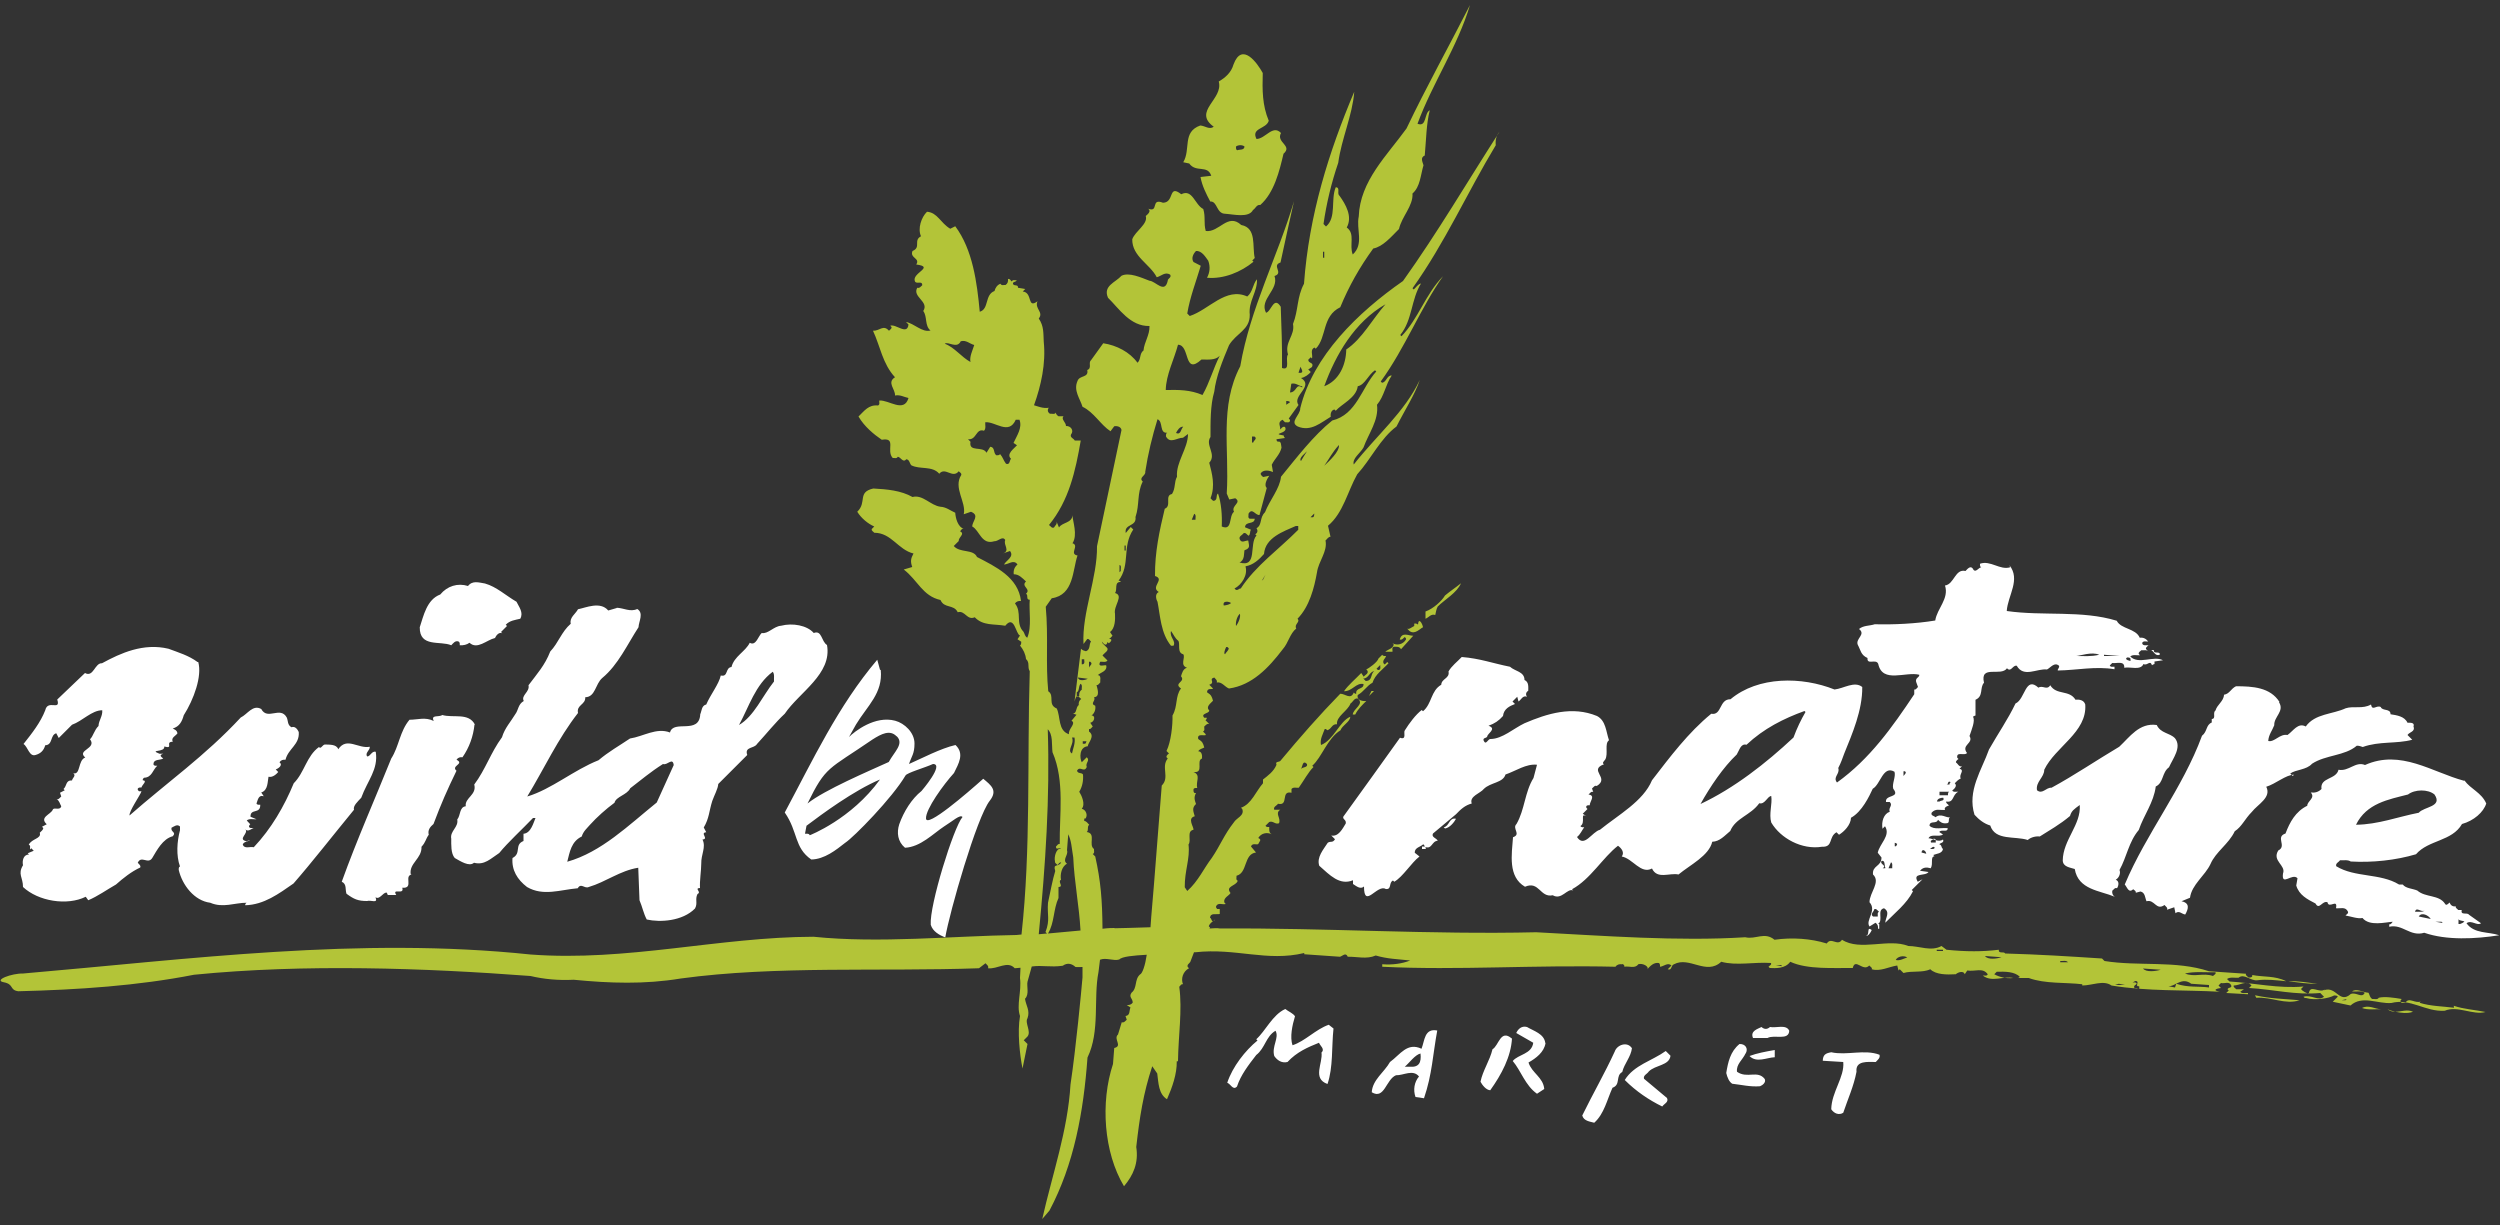
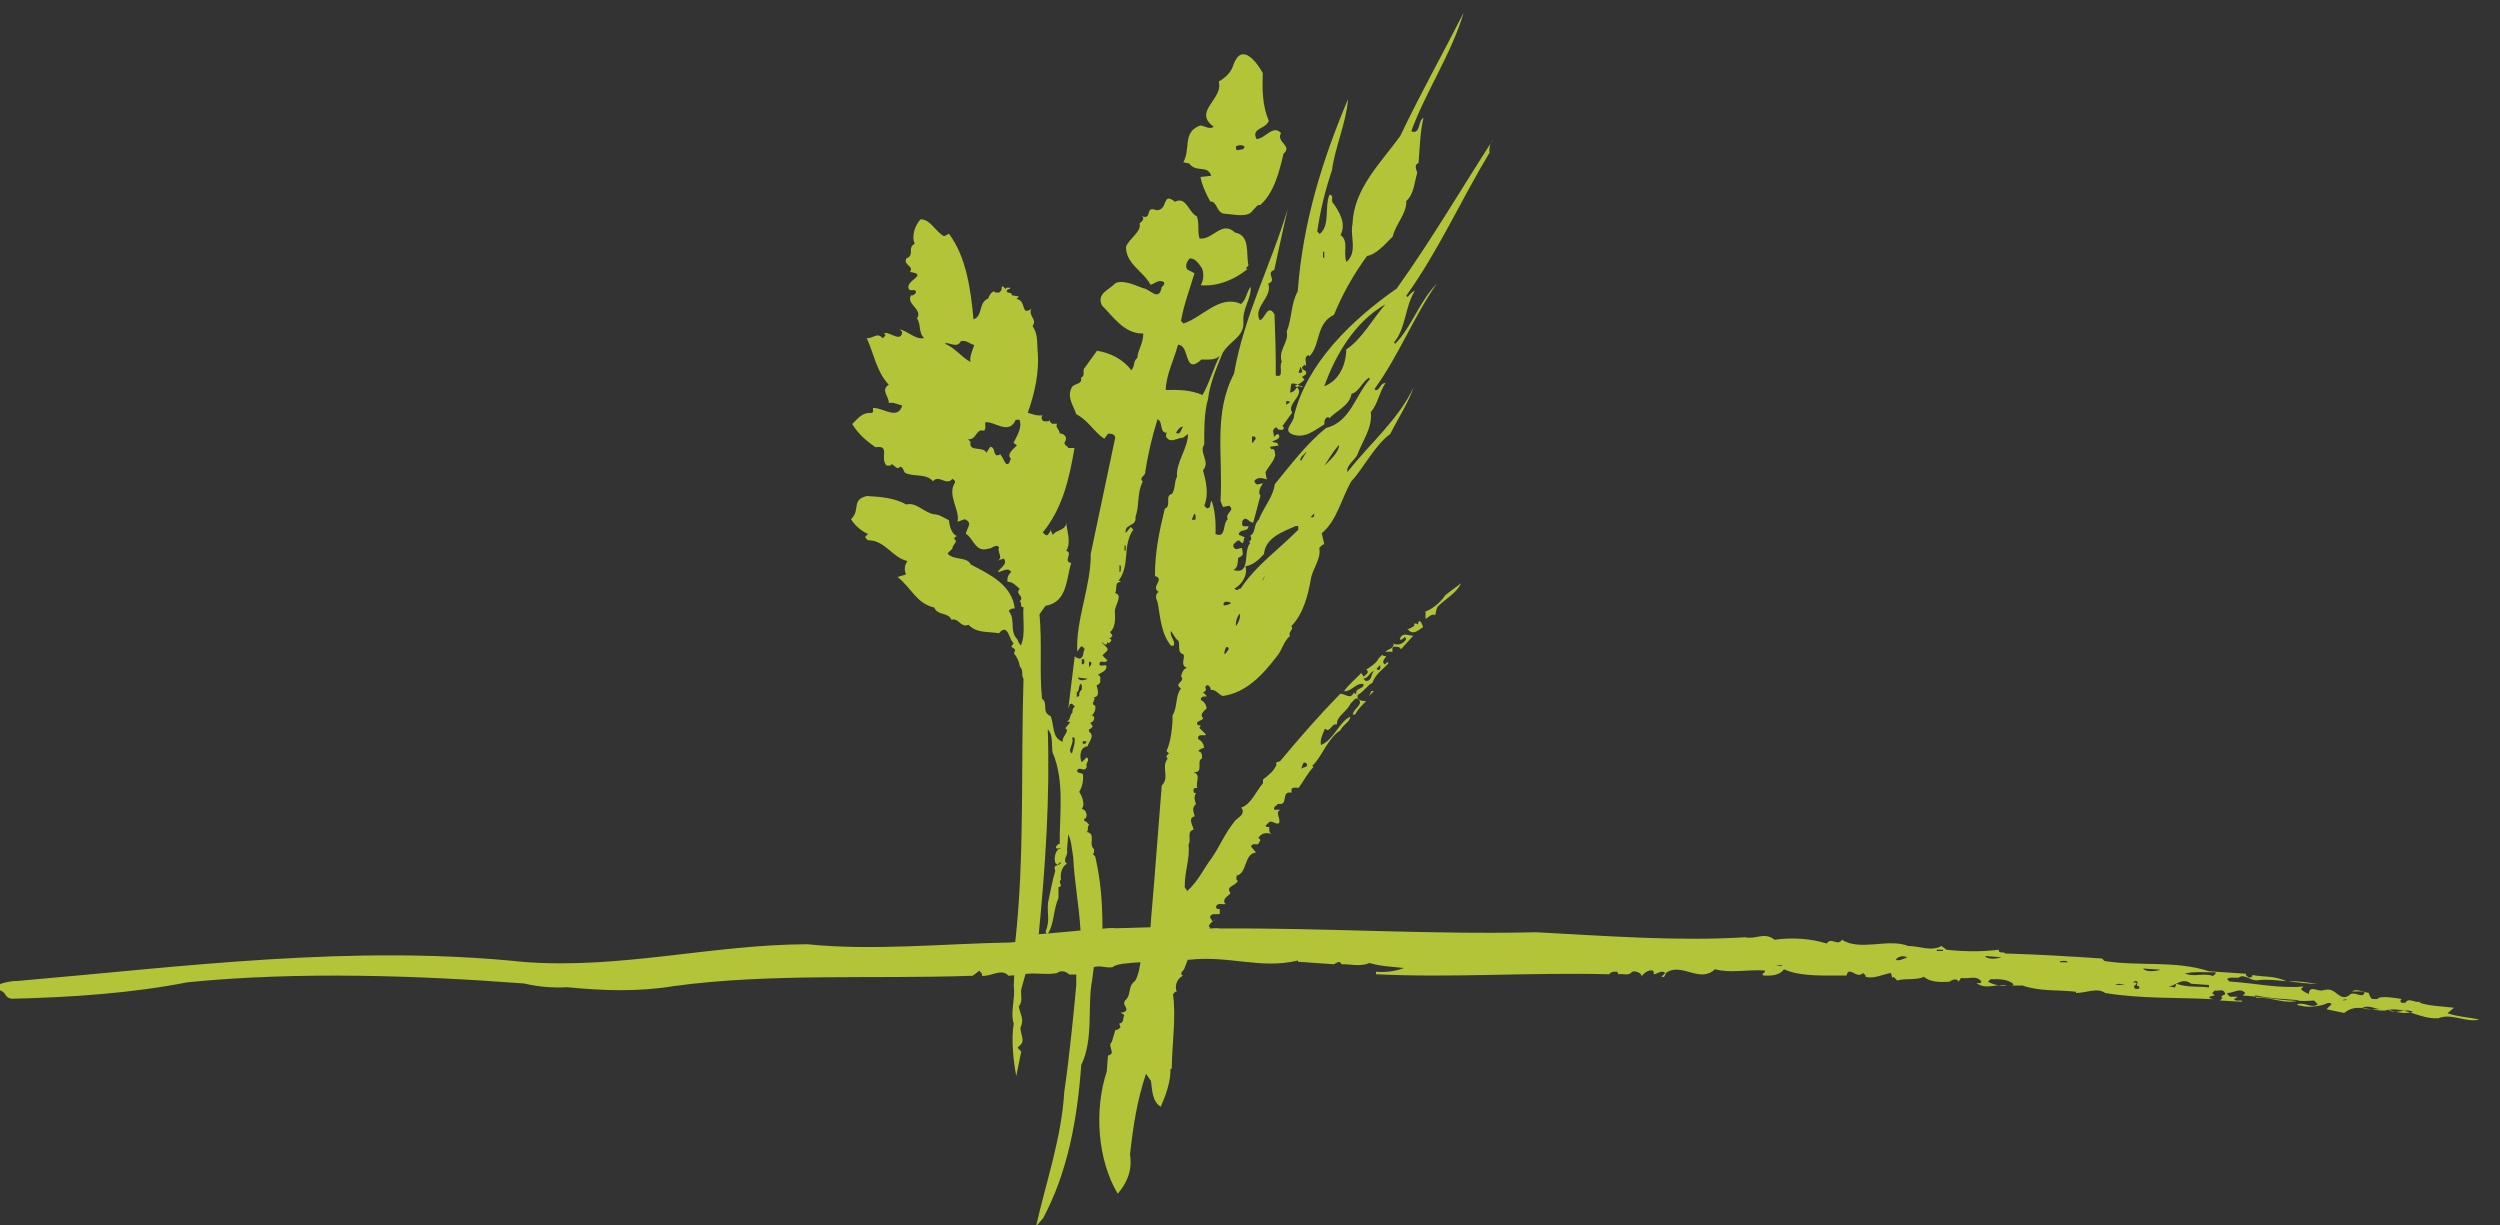
<svg xmlns="http://www.w3.org/2000/svg" id="Layer_1" viewBox="0 0 100 49">
  <rect x="0" y="0" width="100" height="49" fill="#333333" stroke="none" />
  <defs>
    <style>.cls-1{fill:#b3c438;}.cls-2{fill:#fff;fill-rule:evenodd;}</style>
  </defs>
-   <path class="cls-2" d="m81.53,27.51c.18-.12.34.12.48-.1.25.41.76.17,1.01.58.17-.02.34.02.39.19.08,1.11-1.2,1.69-1.64,2.61,0,.31-.35.48-.29.82.22.18.36-.12.58-.1.92-.5,1.8-1.1,2.71-1.64.42-.39.8-.97,1.5-.87.16.34.52.31.73.53.28.36-.08.8-.24,1.16-.29.21-.21.62-.53.77-.08.64-.48,1.15-.68,1.74-.4.47-.48,1.08-.77,1.6.05.11,0,.3-.15.39.16.06.11.25.05.34-.08-.04-.13.05-.19.1-.01.1.01.18.1.24-.6-.25-1.46-.28-1.6-1.11-.18-.06-.47-.08-.48-.34.01-.83.74-1.43.68-2.22-.23.17-.33.23-.39.44-.39.33-.83.58-1.21.82-.13-.02-.35.02-.48.14-.51-.17-1.3.04-1.5-.58-.24-.07-.45-.23-.63-.43-.3-.96.29-1.79.58-2.61.35-.62.76-1.21,1.06-1.84.39-.17.39-1.12.92-.63m9.62.58c.23.36-.21.58-.19.92-.08.21-.23.39-.24.63.25.06.46-.3.77-.24.23-.16.42-.51.73-.34.37-.52,1.06-.48,1.6-.73.31-.1.68.04,1.01-.15.05.28.22.01.39.1.06.17.4.05.39.29.25.04.56.08.68.34.1,0,.3-.02.24.15.08.21-.17.22-.24.34l.19.19c-.63.17-1.32.05-1.98.29-.07-.02-.15-.06-.24-.05-.48.41-1.24.36-1.79.72-.22.25-.65.23-.87.39l.1.1.05-.05c-.31-.01-.74.37-1.11.48.22.43-.34.7-.58,1.01-.28.28-.39.58-.68.77-.24.51-.76.82-.97,1.31-.22.47-.75.82-.82,1.35l-.34.14c.34.07.28.3.15.53-.13-.01-.25-.18-.39-.05l-.05-.24-.29.1c.04-.08-.05-.13-.1-.19-.34.24-.39-.24-.72-.15-.06-.13-.05-.35-.24-.39l-.19.05c.02-.07-.06-.1-.1-.14-.19.17-.24-.08-.34-.19.86-2.05,2.32-3.85,3.09-5.95.22-.17.15-.43.39-.53v-.14c.19-.01.02-.25.15-.34.06-.23.33-.37.34-.63.23-.04.27-.24.48-.34.66,0,1.37.04,1.74.63m-5.03-2.08c-.01.17.18.05.24.14v.05c-.17.07-.23-.12-.34-.19h.1Zm-2.18.19c-.33.08-.62.05-.92.05.16-.01.62-.18.92-.05m.19.05v-.05l.63.05h-.63Zm1.06.1v.1s-.27-.05-.14-.14c.05,0,.12-.01.14.05m-13,2.13c-.17.29-.35.66-.48,1.02-1.1,1.03-2.38,2.03-3.72,2.66.39-.7.91-1.47,1.45-1.98.11-.18.16-.45.39-.39.69-.65,1.49-1.05,2.32-1.35l.05.05Zm6.24,1.79h.19-.19Zm-2.27.58c.1.05-.01.13-.05.19v-.19h.05Zm1.84.43s-.06.05-.05.1h-.15c.13.04.05-.17.19-.1m-.05.39c-.06.02-.05.1-.05.14h-.34v-.14h.39Zm-.24.24c.06.13-.08.1-.15.15h-.1c.01-.12.15-.15.24-.15m-.53,1.26h.24-.24Zm.24.43v.1h-.19c-.04-.12.06-.06.1-.15.05-.01.07.02.1.05m-1.55.15s-.02.07-.05.1h-.05v-.14s.07.02.1.05m1.5.15c-.04.08-.13.04-.19.05.06-.04.14-.14.19-.05m-.34.24l-.19-.05c.02-.18.18-.07.19.05m-1.64.53v.05h-.1c.18-.12-.13-.15-.05-.29.14-.05.12.16.14.24m.29.05h-.15l.1-.24c.08.05.04.16.05.24m-.53,1.74c-.08.04-.04.13-.05.19h-.19c-.13-.1.04-.19.05-.29.08-.04.13.05.19.1m-.29.73c-.04.1-.14.25-.24.24.19-.04.01-.41.24-.24m-17.84-3.29v.05h-.15v-.1s.12-.01.15.05m1.21-1.16c-.06.12-.24.36-.44.39l-.05-.05c.23-.04.21-.4.48-.34m22.14-10.15c.47.58-.06,1.22-.1,1.84,1.44.21,3-.04,4.4.39.17.34.76.3.92.68.15-.02.25.04.34.15-.08.01-.19-.04-.24.05-.01.08.07.11.15.1h.15c-.07-.02-.1.06-.15.1-.02.07.06.1.1.15-.07-.08-.19-.04-.29-.05-.04.05-.12.07-.1.15l.05.05c-.13.01-.29-.04-.39.05.34.34.93-.05,1.31.15l-.34.05v.1s-.07.02-.1.05c-.08-.23-.19.04-.34-.05-.12.27-.52.1-.77.15.02-.3-.31-.16-.48-.19l-.1.1c.04.08.13.04.19.05v.1c-.76-.13-1.51.04-2.27.05-.01-.07.08-.11.05-.19-.18-.16-.33.07-.48.15-.4-.05-.93.34-1.21-.15-.16-.04-.23.28-.39.1-.24.35-1.09-.16-.92.58-.18.19-.01.54-.34.68v.63s-.07.02-.1.05c.1.16-.06.53-.14.77.18.3-.35.35-.1.68-.1.13-.43-.08-.39.19l.05.05s-.12.07-.1.14c.08.05.12.19.24.15l-.1.1c.23.06-.04.23.05.39-.1.04-.17.12-.24.19.11.1-.01.22-.1.29.05.08.16.04.24.05-.25.12-.16.45-.48.39-.02.07.06.1.1.15.07.01-.22.04-.15.19-.23.01-.36-.07-.53.1-.06.13.1.13.15.19.22-.18.43.04.58,0-.1.06.02.24-.14.24-.15.02-.25-.04-.34-.14-.06.19-.33.01-.34.24.18.18.54.06.73.1-.01.19-.25.02-.34.15l.15.1c-.17.12-.48-.05-.58.15.19.01.39.18.58.05.06.13-.1.13-.15.19.12.04.06.12.15.19-.04.19-.25.18-.39.24l.05.05c-.18.02-.04.29-.15.48-.18-.05-.31-.04-.43.1l.34.05c-.12.18-.66.01-.43.39l.19-.1-.43.43.05.05c-.25.5-.73.87-1.11,1.26.01-.21.21-.42-.05-.58-.3.07-.01.48-.24.63h.05v.19h-.05c.01-.1-.01-.18-.1-.24l-.24.15c-.18-.25.31-.63,0-.97,0-.39.46-.81.14-1.11-.04-.37.34-.31.34-.68l-.15-.19c.07-.36.53-.69.29-1.06l-.1.1c-.05-.29.05-.6.29-.68-.07-.16.14-.25,0-.39h-.15c-.05-.31.59-.15.29-.53-.06-.19.11-.48.05-.68-.46-.27-.56.51-.87.68-.14.3-.43.92-.87,1.16-.01.29-.28.56-.48.68l-.1-.1c-.33.19-.12.6-.58.58-.81.13-1.66-.34-2.03-.97-.1-.34.05-.75,0-1.06-.16.01-.25.35-.48.29-.34.48-.95.59-1.16,1.11-.23.19-.42.42-.72.43-.13.56-.88.92-1.35,1.31-.35-.08-.85.21-1.06-.24-.45.24-.77-.4-1.21-.48.12-.16-.01-.33-.15-.43-.6.46-1.1,1.34-1.84,1.74l.05.05c-.24-.11-.46.4-.82.19-.51.11-.54-.59-1.11-.34-.69-.4-.53-1.29-.48-1.98.34-.12-.05-.35.14-.53.33-.57.33-1.28.68-1.84l.14-.53c-.43-.05-.85.25-1.26.39-.1.34-.6.31-.87.58-.13.17-.59.29-.48.58-.27.07-.45.24-.63.43-.3.25-.64.54-.92.77-.08.15.14.18.19.29-.25.01-.22.37-.53.24.01-.05-.02-.07-.05-.1-.11.11-.35.13-.34.34l.19.15c-.33.25-.66.81-1.01,1.01l-.05-.05c-.18.08-.04.37-.29.34-.34-.21-.87.82-.87-.1-.15.13-.31-.02-.44-.1v-.15c-.54.22-.93-.21-1.35-.58-.11-.34.16-.64.34-.92.12-.08.19.02.29-.14l-.15-.15c.29.06.45-.27.58-.48.04-.18-.21-.17-.05-.34.74-1.03,1.51-2.09,2.22-3.09.28.1.13-.22.19-.29.18-.29.44-.64.68-.82l.05.05c.36-.3.31-.82.73-1.06.01-.25.35-.25.29-.53.12-.22.35-.39.53-.58.74.06,1.23.25,1.93.39.19.18.58.19.58.53.18.08.15.28.15.43-.1.06-.11.16-.05.24-.17-.07-.23.12-.34.19l-.05-.19-.19.19.1.1c-.21.08-.45.19-.48.48-.17.19-.33.3-.58.39.35.12-.05.31-.05.43-.04.08-.17.04-.15.15.1.24.17-.07.29-.05.47-.01.91-.42,1.35-.63.91-.39,1.91-.7,2.9-.29.36.19.36.63.48.97-.19.13-.02.54-.15.77-.04.06-.15.14-.05.19-.64.24.25.54-.29.87-.08-.04-.13.05-.19.1l.05.14c-.08-.04-.13.05-.19.1.3.04.04.29.05.43-.05,0-.12-.01-.14.05-.01.05.02.07.05.1l-.19.19.15.1c-.28-.16-.02.25-.24.39.02.06.1.05.15.05-.1.13-.15.28-.29.39.29.45.6-.21.92-.29.74-.6,1.73-1.14,2.08-1.98.71-.92,1.45-1.91,2.37-2.66.43.08.31-.59.77-.58,1.11-.93,2.86-.91,4.16-.39.37-.04.8-.35,1.11-.1.01.93-.4,1.87-.72,2.66-.07.19-.13.37-.24.58.08.24-.23.36-.05.58,1.31-.94,2.21-2.21,3.09-3.53v-.19c.07.02.1-.06.15-.1-.04-.15-.16-.27,0-.39.02-.02.06-.05.05-.1-.54-.14-1.47.36-1.64-.43-.08-.23-.46.06-.43-.24-.27-.12-.27-.31-.39-.53-.1-.25.34-.41.05-.63.18-.15.42-.12.63-.19.74.02,1.64-.02,2.42-.15.07-.48.56-.87.39-1.4.37-.05.4-.68.82-.58.07-.07.19-.23.29-.1.1.22.23-.04.34-.05-.06-.02-.05-.1-.05-.14.42-.15.8.27,1.21.14m16.97,9.09c.34.5-.42.48-.63.73-.83.16-1.62.47-2.51.48.42-.86,1.3-1.01,2.08-1.21.27-.21.8-.22,1.06,0m-.39,4.64c-.1.08-.25.04-.39.05.06-.22.23.04.39-.05m.24.34l-.48-.1c.11-.19.39-.05.48.1m1.35.1s-.13.12-.24.1v-.19c.06.08.17.04.24.1m-.87.05l-.29-.05h.24l.05.05Zm.87-5.7c.24.34.68.48.87.92-.11.35-.5.69-.97.82-.4.7-1.34.63-1.84,1.21-.81.24-1.74.34-2.61.29-.12-.08-.29-.04-.43-.05-.05.08-.19.12-.15.24.75.46,1.76.27,2.51.73h.15c.12.16.39.16.58.24.33.29.87.16,1.11.53.05.1.13-.01.19-.05.02.1.12.18.24.15-.02.07.06.1.1.15h.14c-.06.23.22.08.29.19l.48.34c-.15.12-.39-.15-.58,0,.31.43.87.33,1.31.48-.95.15-2.11.21-3-.1-.57.17-.86-.36-1.4-.24v-.1c.07.02.1-.06.14-.1-.31.02-.93.19-1.21-.15-.19.04-.45-.06-.68-.1.04-.05.12-.07.1-.15-.1-.22-.31-.12-.48-.14.08-.41-.29.04-.34-.24-.21-.08-.33.33-.48.05-.33-.17-.66-.34-.77-.72l.05-.29c-.21-.23-.65.35-.58-.19.13-.33-.45-.5-.19-.92.36-.18-.13-.54.29-.68.17-.45.4-.88.87-1.11,0-.19.34-.31.14-.53.17.02.31-.02.43-.14-.07-.47.59-.37.68-.77.41.08.68-.35,1.06-.19,1.43-.64,2.69.29,3.96.63m-79.58-2.25c-.05.48-.21.92-.48,1.31-.1-.01-.18.01-.24.1.34.17-.24.24,0,.44-.37.76-.62,1.33-.92,2.13-.13.11-.24.24-.19.43-.12.16-.12.3-.29.48.02.48-.51.66-.43,1.11h.1c-.44-.01.07.57-.44.53.1.31-.43-.01-.24.29h-.34s-.02-.07-.05-.1c-.16.01-.27.3-.44.19.11.27-.17.1-.34.15-.36,0-.52-.07-.82-.29-.06-.16.02-.39-.19-.48.6-1.67,1.32-3.29,1.98-4.93.31-.48.34-1.09.73-1.55.33,0,.63-.12.97.05-.13-.27.21-.14.34-.24.44.13,1.06-.11,1.31.39m-11.07-2.51c.16.57-.18,1.5-.58,2.13-.07.25-.17.45-.44.53.11.06.16.07.19.19-.07.11-.27.17-.19.34-.33,0,.06.3-.34.19.04.25-.64.11-.19.29h.15s-.07.02-.1.05c-.02.07.06.1.1.14-.13.08-.4.01-.39.24.02.06.1.05.15.05-.18.16-.21.47-.53.48-.02.02-.06.05-.05.1.21.02-.04.19-.05.29-.05,0-.12-.01-.15.05-.01.05.02.07.05.1h.1c-.05.16-.5.79-.48.97,1.51-1.33,3.02-2.38,4.45-3.92.27-.13.48-.53.82-.34.25.47.76-.13,1.02.34.06.13.02.3.19.39.15-.06.25.1.29.19.04.51-.42.66-.53,1.11-.1-.01-.18.01-.24.1.15.12-.05.25-.15.29l.1.1c-.07.08-.22.23-.39.19-.04.18-.01.54-.29.63l.1.15c-.22-.07-.24.17-.29.29.02.06.1.05.15.05.01.39-.4.13-.39.48l.24.1c-.13.01-.29-.04-.39.05l.14.15s-.06.05-.05.1c.04.08.13.04.19.05-.07.01-.23.18-.34.05.16.16-.33.4.05.48l.14-.05c-.05.06-.27.06-.29.19.08.18.29.06.44.1.7-.74,1.22-1.64,1.6-2.56.43-.43.51-1.09,1.01-1.45.07.11.14-.1.24-.1.16.01.46-.02.53.19.34-.51.8-.01,1.26-.1.02.14-.21.25-.1.39.13-.01.18-.23.34-.19.11.71-.33,1.15-.58,1.84-.14.15-.34.33-.29.48-.83,1.01-1.67,2.09-2.42,2.95-.59.41-1.18.85-1.93.87-.01-.05.02-.07.05-.1-.48,0-.94.22-1.45,0-.64-.08-1.12-.71-1.26-1.31,0-.05-.01-.12.05-.14-.16-.44-.12-1.01,0-1.45v-.15c-.11-.11-.24,0-.34.05-.04.18.21.17.05.34-.4.1-.64.57-.82.87-.17.27-.44-.12-.58.19.05.06.13.11.1.19-.35.16-.69.43-.97.68-.37.21-.73.47-1.11.63l-.1-.14c-.75.37-1.9.18-2.51-.39,0-.39-.22-.51,0-.87-.04-.19.02-.43.24-.43l-.05-.05.24-.1-.1-.1-.05.05c-.01-.06.04-.16-.05-.19.12-.25.52-.24.44-.48.05-.06.14-.11.14-.19l-.05-.05.19-.1c-.31-.28.16-.39.24-.58.04-.12.29.05.34-.14-.06-.1-.07-.22-.19-.29.08.04.13-.05.19-.1l-.05-.15.19-.1-.05-.05c.14-.12.08-.36.34-.34.01-.1.18-.19.05-.29.3.08.18-.52.48-.63-.36-.3.48-.35.19-.73.13-.12.17-.37.34-.53.01-.23.17-.39.15-.63-.42,0-.79.43-1.21.58l-.53.53-.1-.19c-.25.07-.13.47-.44.48-.06.21-.18.33-.39.39-.25.08-.31-.34-.48-.44.34-.43.68-.86.87-1.35.1-.45.63.05.48-.43l1.11-1.06c.34.19.39-.41.68-.39.75-.41,1.66-.82,2.66-.58.4.15.81.27,1.16.53m16.77-2.17c.28.01.54.18.82.05.27.16.06.5.05.73-.45.69-.81,1.5-1.45,2.03-.28.24-.27.76-.68.77.02.3-.36.3-.29.63-.8,1.02-1.35,2.22-2.03,3.34.97-.29,1.86-1.06,2.85-1.45.4-.34.83-.58,1.26-.87.53-.08,1.06-.45,1.6-.24.13-.53,1.17.1,1.21-.73.06-.13.05-.35.24-.39.17-.4.51-.82.58-1.16.31.07.17-.31.43-.34.1-.42.56-.62.73-.97.25.15.35-.29.48-.39.25.05.48-.27.77-.29.46-.12,1.04-.02,1.31.29.33-.13.3.34.53.48.21,1.16-1.11,1.89-1.69,2.75-.36.33-.74.81-1.11,1.21-.11.19-.51.1-.39.44l-1.16,1.16c-.01.19-.16.45-.24.68-.13.41-.12.69-.34,1.06l.1.19c-.27.02.12.27-.15.29.15.31-.06.59-.05.97,0,.27-.07.69-.05.97-.25.01.08.16-.1.24-.11.22.02.36-.1.58-.5.51-1.4.56-1.93.44-.13-.24-.18-.52-.29-.77l-.05-1.3c-.72.11-1.3.57-1.98.77-.17.08-.31-.18-.44.05-.7.06-1.38.33-2.03-.05-.39-.3-.62-.68-.58-1.16.37-.19.06-.53.44-.68v-.29c.3-.02.4-.45.48-.63h-.1c-.42.44-1.01.98-1.35,1.4-.34.22-.59.5-1.01.39-.19.17-.54-.06-.77-.19-.16-.18-.14-.54-.14-.77-.06-.31.3-.46.24-.77.14-.17.08-.5.34-.53-.05-.34.45-.45.34-.87.45-.6.66-1.28,1.11-1.89.11-.37.35-.62.53-.92.13-.17.11-.4.34-.53-.12-.23.25-.36.19-.63.35-.47.65-.79.87-1.35.33-.35.45-.79.82-1.11-.06-.25.19-.39.29-.58.31-.06.89-.33,1.21.05l.34-.1Zm-4.01-.24c.1.21.29.43.15.68-.21.05-.42.07-.58.24l.05.05-.24.24.05.05c-.14-.06-.25.1-.29.19-.34.08-.71.48-1.02.19-.11.08-.24.11-.39.1,0-.05.01-.12-.05-.15-.13-.05-.21.07-.29.15-.44-.19-1.27.1-1.26-.72.15-.45.28-1.11.82-1.31.28-.34.7-.47,1.11-.34.18-.23.43-.14.68-.1.46.13.83.48,1.26.73m10.3,3.19c-.46.58-.8,1.39-1.4,1.74.4-.73.65-1.61,1.35-2.13.08.1.04.25.05.39m-4.01,3.34l-.68,1.5c-1.14.92-2.21,1.98-3.58,2.37.1-.39.16-.81.58-1.01.06-.21.22-.34.34-.48.25-.28.64-.63.97-.87.06-.25.5-.31.63-.58.46-.35.79-.64,1.31-.97.17.07.39-.29.43.05m8.28-3.81c.09.93-.53,1.42-.99,2.18l-.28.5c.22-.22,1.04-.87,1.85-.65.37.1.77.47.77.91,0,.42-.12.51-.22.82.5-.22,1.28-.63,1.86-.76.37.35.12.75-.06,1.12-.41.45-1.14,1.45-1.12,1.82.02.39,1.64-1.01,2.29-1.59.31.26.59.46.26.88-.52.66-1.61,4.46-1.78,5.47-.24-.1-.5-.24-.58-.51-.06-.76.91-3.89,1.27-4.31-.09-.12-.4.17-.74.38-.44.29-.94.82-1.56.85-.29-.24-.34-.6-.23-.94.18-.51.5-1.02.89-1.33,0,0,.93-1.08.46-1.08-.33.15-1.04.35-1.1.46-.53.9-2.07,2.47-2.41,2.69-.37.29-.83.66-1.36.67-.69-.48-.52-1.1-1.06-1.88,1.12-2.09,2.13-4.26,3.7-6.11l.11.4Zm.64,2.65c.3.3-.09.61-.32,1.03-.79.36-2.58,1.12-3.25,1.66.74-1.51.82-1.34,2.6-2.56.36-.23.7-.4.96-.13m-.66,1.73c-1.15,1.59-2.81,2.23-2.81,2.23-.03-.08-.13-.06-.19-.06l.06-.32c.61-.46,1.89-1.41,2.94-1.85m16.6,9.47c-.11.36-.21.83-.1,1.16.5-.16.93-.64,1.45-.82l.19.15c-.08.74-.01,1.55-.24,2.22-.62-.22-.18-.83-.24-1.26.15-.14-.06-.27-.1-.39-.45.18-.89.37-1.26.77-.24.06-.42-.08-.53-.24-.11-.39.21-.73.05-1.01-.39.23-.41.69-.77.97-.31.4-.62.8-.77,1.26-.16.17-.25-.1-.39-.15.21-.64.72-1.29,1.21-1.69l-.05-.05c.37-.33.65-.98,1.16-1.21.13.1.31.17.39.29m19.19,1.35c-.35.06-.72.13-1.01.24.28.29.69.06,1.01.05v-.29Zm-.19-.92c-.11.1-.23.1-.34,0-.16.08-.46.16-.34.44h.58c.27-.15.85.12.87-.29-.12-.27-.52-.1-.77-.15m-8.99.63c-.05-.36-.46-.47-.73-.63-.21-.06-.36.08-.43.24l.68.39c-.06.46-.6.46-.82.73.33.39.5.98.97,1.31l.29-.19c-.04-.47-.5-.64-.63-1.06.3-.17.62-.41.68-.77m-1.35-.19c-.45-.39-.52.29-.77.43-.11.46-.39.85-.48,1.3.07.13.22.33.39.34.45-.63.83-1.34.87-2.08m4.79.39c-.18-.27-.59-.13-.68.14-.4.87-.88,1.7-1.3,2.56.06.22.3.24.48.29.4-.36.51-.92.73-1.4.34-.12.11-.48.39-.63.08-.34.35-.6.39-.97m4.54.24c.13-.21-.01-.4-.24-.39-.37.3-.46.73-.53,1.16.04.17.11.35.24.43.37.04.71.13,1.11.1.1-.04.25-.15.19-.29-.29-.37-.7,0-1.11-.29-.04-.3.23-.48.34-.73m-3.19-.1c-.54.39-1.27.56-1.64,1.16.46.46.97.8,1.5,1.06.07-.11.27-.17.19-.34l-.92-.77c-.04-.14.13-.19.19-.29.27-.27.82-.23.87-.63l-.19-.19Zm8.55.15c-.6-.23-1.31.04-1.93-.1-.23.04-.33.1-.34.34l.82.05c.06.6-.47,1.2-.48,1.89.11.17.31.25.48.14.18-.54.42-1.06.53-1.64-.05-.46.46-.39.77-.39.07-.08.19-.16.15-.29m-18.32-.24c-.57-.27-.85.23-1.26.53-.23.41-.7.71-.73,1.21.51.31.57-.52.97-.68.3.01.68-.25.92.05-.19.22-.24.54-.14.82l.34.05c.33-.97.35-1.74.53-2.71-.52-.1-.5.41-.63.73Zm-.48.72h-.19c.18-.15.41-.48.63-.53.04.36-.06.56-.43.53Z" />
-   <path class="cls-1" d="m98.16,40.31c-.46-.06-.94-.06-1.38-.2l.05-.05c-.23.09-.48-.19-.61.05-.06-.01-.17.04-.2-.05-.01-.05.03-.08.05-.1-.29-.05-.69-.11-.92-.05-.05.09-.17.04-.26.05-.1-.06-.1-.16-.15-.25-.22-.01-.48-.19-.66-.05.17.01.37-.04.51.05-.11.24-.34-.04-.56.05-.46.41-.57-.33-1.07-.15l.05-.05c-.22.22-.62-.24-.66.2-.1-.05-.23-.09-.31-.2l.1-.1c-.98.09-1.98-.14-2.96-.2l-.1-.1c.13-.09.31-.04.46-.05.23-.19.48.14.76.1.36-.05.75,0,1.15.04-.45-.23-.91-.16-1.36-.25v.05c-.03.06-.1.05-.15.05-.04-.05-.13-.08-.1-.15l-1.48-.1c-1.33-.44-2.82-.19-4.18-.41l-.1-.1c-1.39-.09-2.46-.16-3.87-.2-.06-.1-.27.03-.26-.15-.66.08-1.3.08-2.09,0l-.2-.15c-.41.23-.88,0-1.33,0-.79-.32-1.92.22-2.65-.25-.18.28-.43-.13-.61.15-.64-.2-1.39-.25-2.09-.15-.4-.33-.75,0-1.17-.1-2.69.17-5.67-.06-8.36-.2-4.22.1-8.46-.18-12.64-.15-.15-.03-.3,0-.43,0,0-.02.02-.02.02-.04l-.05-.05c.02-.07.09-.15.17-.2-.07,0-.05-.11-.12-.14.02-.21.24-.12.39-.15v-.2h-.1s-.06-.05-.05-.1c.07-.18.26-.06.39-.1l-.05-.05c-.07-.2.2-.29.24-.39-.22-.28.22-.27.29-.49-.09-.04-.04-.13-.05-.2.45-.11.28-.87.78-.93l-.2-.24c.05-.16.24-.05.29-.1.04-.1.16-.17,0-.24.12-.2.35-.24.54-.15-.12-.06-.1-.18-.1-.29-.05,0-.12.01-.15-.05l.15-.15c.16-.06.23.11.39.05.09-.21-.18-.39.05-.54h-.24c-.05-.12.1-.16.15-.24.45.1.09-.54.54-.44v-.15c.07-.09.2-.04.29-.05.2-.28.39-.64.59-.83l-.05-.05c.38-.33.6-1.09,1.13-1.42.07-.2.39-.34.39-.54-.43.18-.66.93-1.17,1.13-.05-.23.07-.42.15-.64.05-.01.07.02.1.05.18-.05.18-.26.39-.24-.04-.31.43-.53.54-.83.1-.06.15-.23.29-.2.28.23-.18.4-.2.64h.1c.1-.21.28-.38.44-.54-.06.01-.4.01-.34-.24.24-.13.37-.38.59-.49.1-.33.42-.54.64-.78l-.05-.05-.1.1-.05-.05c-.05-.13.09-.2.1-.29-.05,0-.12.01-.15-.05l-.15.15c-.05.16-.39.39-.49.44l.05.05c.05.12-.1.16-.15.24l-.1-.15c-.23.24-.54.5-.69.73.34,0,.48-.35.78-.29.02.23-.33.13-.29.39-.05.01-.07-.02-.1-.05-.12.31-.35.04-.54.05-.82.84-1.61,1.74-2.4,2.69-.06.05-.21.01-.15.15-.11.27-.35.44-.54.59v.15c-.29.33-.46.83-.88.98l.05.05c.1.27-.23.35-.34.54-.38.48-.54.92-.88,1.42-.31.4-.54.93-.98,1.32l-.1-.15c-.01-.66.22-1.15.15-1.71.13-.17-.09-.53.2-.59.01-.12-.26-.46.05-.54-.05-.18-.13-.33.05-.49-.06-.17-.09-.27,0-.44h-.05c-.06-.02-.05-.1-.05-.15.02-.06.1-.05.15-.05-.07-.27.16-.51-.15-.64.44.05.09-.45.34-.54.01-.12,0-.28-.15-.29.06-.1.16-.1.24-.15-.05-.18-.07-.23-.24-.34-.07-.28.37-.06.29-.2l-.1-.1c.09-.04.04-.13.05-.2.06-.05.11-.13.2-.1l-.15-.15s.06-.05.05-.1h-.1c-.16-.18.2-.16.2-.29-.15-.15.05-.28.15-.39-.05-.18-.07-.23-.24-.34.01-.2.22-.09.24-.15l-.15-.15c.27-.09-.05-.22.2-.29.05.06.13.11.1.2.21-.04.32.18.49.24.92-.13,1.58-.82,2.15-1.57.23-.26.28-.62.54-.83-.1-.17.18-.26.05-.39.48-.49.67-1.24.78-1.86.06-.44.43-.83.34-1.27.06-.05.11-.15.2-.15l-.1-.44c.61-.51.78-1.37,1.17-2.06.54-.59.93-1.44,1.57-1.91.31-.62.75-1.3.93-1.86-.6,1.28-1.74,2.23-2.64,3.38-.07-.24.26-.45.39-.68.2-.56.62-1.09.54-1.71.29-.34.34-.81.59-1.17-.2-.01-.21.27-.39.29l-.05-.05c.98-1.35,1.59-2.94,2.49-4.21-.71.73-.98,1.69-1.66,2.4l-.05-.05c.49-.6.43-1.42.83-2.06-.12.02-.2.16-.29.24l-.05-.05c1.3-1.82,2.19-3.83,3.33-5.72-.02-.21.02-.39.15-.54-1.28,1.99-2.47,4.02-3.86,5.97-1.81,1.26-3.6,3-4.11,5.09.01.27-.45.55-.1.73.53.22.93-.16,1.32-.39-.02-.12.02-.27.15-.29l.05.05c.23-.27.82-.51.88-.98.29-.06.4-.44.69-.64l.05.05c-.59.65-.78,1.72-1.76,1.96-.75.6-1.42,1.48-2.05,2.25-.05.48-.45.93-.64,1.42-.23.22-.1.5-.34.64.06.09.05.18-.05.24l.05.05c-.31.33.06,1.3-.68,1.08.22-.1.17-.37.2-.49.26-.09.17-.2.15-.39-.11-.01-.27.13-.34-.05-.05-.12.1-.16.15-.24.09-.04.13.05.2.1.09-.06.04-.17.1-.24l-.24-.1c.02-.26.37-.09.39-.34h-.2c-.09-.04-.04-.13-.05-.2.15-.26.27.07.44.05l.29-1.08c-.12-.11,0-.35.1-.49l-.24.05s-.12-.07-.1-.15c.11-.16.35-.11.49-.05l-.05-.29c.13-.26.32-.4.39-.68-.02-.09,0-.29-.15-.24-.02-.02-.06-.05-.05-.1l.34-.05s-.06-.05-.05-.1c-.55-.09.21-.06.05-.34-.09-.04-.13.05-.2.1.04-.13-.13-.28.1-.39l.1.1c.06-.01.16.04.2-.05.01-.05-.02-.07-.05-.1l.39-.54c-.27-.37.64-.75.1-1.08.15-.02.32-.15.39-.24l-.1-.1.15-.1c.09-.2-.15-.13-.15-.29l.1-.1.05.05c.04-.15-.09-.35.1-.44l.05.05c.45-.46.24-1.3.98-1.66.34-.83.78-1.61,1.32-2.35.38-.07.71-.46,1.03-.78.11-.5.57-.92.54-1.42.31-.27.32-.73.44-1.13-.05-.16-.13-.31.05-.39.06-.66.06-1.24.2-1.81-.23.11-.11.69-.49.54.6-1.63,1.6-3.08,2.1-4.75-.84,1.65-1.75,3.28-2.54,4.94-.78,1.08-1.86,2.1-1.91,3.52-.11.51.22,1.1-.24,1.52-.15-.38.11-.83-.24-1.08.24-.44-.04-.92-.29-1.27-.12-.09.05-.33-.15-.34-.21.49.04,1.21-.39,1.57l-.1-.1c.12-.84.32-1.66.59-2.45.12-.93.57-1.9.64-2.84-1.02,2.41-1.81,4.93-2.01,7.68-.29.54-.22,1.05-.44,1.61.09.46-.35.72-.2,1.22-.13.16.12.66-.24.54.01-.83-.02-1.64-.05-2.45-.28-.45-.38.2-.59.24-.28-.54.53-.92.34-1.47.38-.12-.13-.42.24-.54.18-.82.35-1.63.54-2.45-.66,2.23-1.75,4.27-2.15,6.6-.84,1.6-.43,3.3-.54,5.09l.1.24.24-.05c.28.18-.18.29-.05.54-.22.17-.05.78-.49.59.02-.46-.02-.95-.15-1.32-.1.07,0,.24-.15.29-.07.02-.1-.06-.15-.1.2-.5.06-.99-.05-1.42.31-.34-.18-.71.05-1.03,0-.57-.01-1.28.15-1.81.07-.61.34-1.26.59-1.86.29-.49.84-.61.83-1.22-.06-.54.31-.91.29-1.42-.18.21-.16.5-.39.69-.86-.39-1.53.53-2.3.78l-.1-.1c.11-.66.35-1.27.54-1.91l-.29-.15c-.1-.15-.01-.33.1-.44.23-.02.38.24.49.39.09.24.06.48-.05.68.67.06,1.36-.23,1.86-.64l-.05-.05.1-.1c-.11-.46.09-1.2-.54-1.32-.54-.5-.88.31-1.42.24-.09-.32,0-.56-.1-.88-.34-.17-.43-.82-.88-.59-.53-.42-.26.33-.73.34-.51-.2-.15.4-.59.24.13.1-.02.22-.1.29.1.32-.42.6-.54.93-.01.69.71.99.98,1.52.17-.04.34-.24.54-.1.06.12-.11.15-.1.24-.12.54-.49.01-.73,0-.34-.13-.82-.35-1.12-.2-.24.27-.75.4-.54.88.44.43.89,1.15,1.66,1.13.01.37-.21.64-.24.98-.17.12-.09.35-.24.49-.31-.43-.84-.7-1.37-.78l-.49.68c-.12.1.05.32-.15.39.07.32-.31.2-.39.44-.17.38.1.7.2,1.03.46.22.72.72,1.12.98l.15-.2c.12-.02.27.02.29.15-.33,1.55-.65,3.09-.98,4.65.02,1.26-.61,2.67-.54,3.91l.15-.2c.07-.02.1.06.15.1-.09.12-.01.31-.2.39-.07-.02-.15-.04-.2-.1l-.26,2.11c.02-.07.04-.13.07-.2.09-.04.13.05.2.1-.09.06-.11.15-.1.24-.13.1-.07.35-.24.34l.15.05-.2.24c.21.11-.15.33-.1.54-.45-.15-.33-.69-.49-1.03-.38-.16-.07-.51-.34-.69-.11-1.1.01-2.16-.1-3.38l.24-.34c.89-.13.83-1.13,1.03-1.71-.35-.06.09-.4-.2-.49.22-.34,0-.89,0-1.12-.02.32-.42.28-.54.49l-.1-.24c.04.11-.06.16-.1.24-.09.04-.13-.05-.2-.1.8-.98,1.06-2.16,1.27-3.38h-.24c-.05-.09-.2-.12-.15-.24.13-.16-.01-.35-.2-.34,0-.15-.21-.27-.1-.39h-.2s-.12-.07-.1-.15c-.05.09-.16.04-.24.05-.1-.06-.11-.16-.05-.24-.22.04-.45-.06-.59-.1.28-.78.48-1.66.39-2.54-.02-.35.01-.62-.2-.93.21-.26-.18-.39-.05-.69-.43.32-.18-.35-.59-.39l.1-.1-.29-.05c.01-.15-.15-.05-.2-.15-.02-.11.11-.06.15-.15-.06.01-.16-.04-.2.05-.05-.04-.07-.12-.15-.1.01.1-.01.18-.1.24-.06-.01-.16.04-.2-.05-.13.04-.21.17-.24.29-.4.15-.21.72-.59.83-.11-1.17-.28-2.48-.98-3.42l-.2.1c-.39-.23-.51-.65-.93-.68-.23.22-.38.68-.24.98-.32.17.02.44-.34.59-.12.29.32.28.15.54.77.1-.21.34-.05.68.07.12.29-.05.29.15-.06.05-.11.13-.2.1-.21.37.49.55.24.93.17.23.05.59.29.78-.34.09-.64-.28-.98-.34l.1.1c-.05.45-.51-.04-.73.05l.05.05c.02.07-.06.1-.1.15-.23-.26-.37.01-.64,0,.29.62.38,1.32.88,1.86-.34.21.02.48,0,.73.21-.04.35.06.54.1-.18.61-.78.07-1.17.1-.01.06.04.16-.05.2-.38-.04-.55.22-.78.44.23.4.62.72.93.93.61-.1.16.43.44.73.06-.01.16.04.2-.05.12.01.21.26.34.1.13.01.13.16.2.24.34.18.84.01,1.12.34.24-.29.53.21.78-.1.04.05.12.07.1.15-.33.51.21,1.09.1,1.57l.29-.1c.36.15.05.37.05.59.29.15.37.75.88.59.16.01.33-.23.44-.05-.09.2.22.43-.1.54l.29-.1c.18.23-.15.37-.24.54.18,0,.39-.22.54,0-.12.1-.17.23-.15.39.21,0,.34.15.49.29-.22.2.22.29,0,.49.11.06-.02.24.15.24-.04.44.09,1.08-.1,1.52-.1-.06-.1-.16-.15-.24-.33-.34-.05-.77-.34-1.13.06-.09.15-.11.24-.1-.11-.95-1.01-1.37-1.76-1.76-.15-.33-.68-.15-.93-.44l.2-.2c-.02-.15.27-.28.05-.39.05-.04.07-.12.15-.1-.24-.07-.33-.44-.34-.64-.2-.09-.37-.23-.59-.24-.4-.05-.71-.5-1.12-.39-.46-.26-1.01-.31-1.57-.34-.65.15-.24.55-.64.93.16.26.43.48.68.59l-.1.1c-.02.07.06.1.1.15.69,0,.95.68,1.57.83-.11.2-.13.32-.05.54l-.34.1c.56.43.75,1.06,1.47,1.22.15.35.53.16.69.49.29-.09.37.34.68.2.33.35.77.26,1.22.34.37-.46.42.35.59.39l-.1.15.15.1s.01.12-.05.15c.13.16.22.34.24.54.17.16.04.31.15.49-.11,3.63.05,7.08-.33,10.53-.13.01-.2.02-.2.02-2.57.04-5.48.34-8.12.07-3.8.01-7.45,1-11.32.71-6.86-.72-13.66.19-20.29.76-.47-.01-1.2.27-.78.35.42.08.22.31.58.36,2.41-.06,4.78-.22,7.03-.66,4.42-.44,9.23-.27,13.46.05.55.13,1.12.18,1.73.15,1.43.14,2.83.19,4.28-.05,3.82-.52,8.01-.27,11.93-.41l.26-.2c.05.06.14.11.1.2.37.05.78-.32,1.07,0l.23-.02c-.01.23-.02.41-.02.41.07.54-.15,1.08,0,1.52-.11.64-.01,1.54.1,2.1l.2-.98-.15-.15.15-.15c.16-.2-.12-.55,0-.73.11-.31-.06-.5-.1-.78.18-.17.06-.51.1-.68,0,0,.08-.28.17-.61.43-.06.73.04,1.24-.03.18-.13.36-.09.51.05,0,0,.12.01.28,0,0,.15,0,.29,0,.42-.05.57-.26,2.81-.48,4.28-.11,1.85-.73,3.6-1.13,5.38l.29-.34c.98-1.85,1.36-3.93,1.52-6.12.51-1.05.23-2.37.44-3.42,0-.01.03-.23.06-.49.24-.1.54.06.77-.01.11-.12.57-.16,1.1-.19-.06.41-.17.75-.27.79-.23.2-.1.54-.34.73-.12.18.04.21.05.39-.06.09-.15.11-.24.1l.15.1c-.06.11,0,.32-.2.34l.05.15c-.06.05-.11.13-.2.1-.05.16-.1.33-.15.49-.2.18.2.46-.15.54l-.05.64c-.51,1.54-.37,3.54.44,4.89.37-.44.59-.93.49-1.57.13-1.16.28-2.15.64-3.23l.2.29c.05.38.05.82.39,1.03.21-.48.4-1.01.39-1.52h.05c.01-.99.18-2.06.05-2.98.05-.04.07-.12.15-.1-.09-.21-.01-.51.24-.64l-.05-.05c-.04-.09.05-.13.1-.2l.15-.39s.04,0,.06,0c1.61-.18,2.86.39,4.35.03v.05l1.43.1c.1-.03.23-.19.31,0,.37-.01.75.11,1.12-.05.48.14.85.14,1.38.2-.34.13-.71.18-1.12.15v.1c3.05.15,6.06-.08,9.33,0,.06-.09.15-.11.25-.1.05-.03.13.05.1.1.19-.04.43.09.56-.1.18-.06.45.1.36.2.13-.14.26-.28.46-.25.06.03.05.1.05.15.15-.01.31-.19.46-.05l-.15.15c.18.06.11-.15.25-.2.62-.33,1.29.46,1.89-.1.6.17,1.34,0,1.99.05.03.08-.06.1-.1.15l.05.05c.24.01.62.03.82-.25.68.32,1.76.24,2.5.25.1-.42.41.17.66-.1.04.05.13.08.1.15.34.1.68-.1,1.02-.15l.05.2.05-.05.15.15c.33-.1.76,0,1.07-.15.23.22.65.22,1.02.2.1-.09.32-.15.36,0l.1-.15c.33.05.62-.13.82.15-.04.09-.14.04-.2.05.36.29.84.01,1.22.1-.28.03-.54-.03-.76-.15l.1-.1c.33-.01.71-.01.92.2-.03.06-.1.05-.15.05h.51c.65.24,1.49.17,2.14.25v.05c.39,0,.85-.23,1.17,0,1.44.24,2.93.17,4.33.25-.35-.07-.07-.14.05-.15l-.1-.1.1-.1c.14.04.33-.09.41.1.03.11-.11.06-.15.15l.05.05-.1.1.87.05v-.05c-.1-.01-.23.04-.31-.05l.15-.1h-.31c-.04-.05-.13-.08-.1-.15.24,0,.51-.23.71,0l-.1.1c1.02.06,1.84.29,2.85.2l.15.15c-.23.19-.51-.1-.82,0,.02.03.05.06.1.05.37.11.93.01,1.12-.1.05,0,.13-.01.15.05l-.2.2c.24.05.47.1.71.15.47-.42,1.08-.06,1.63-.1.78-.2,1.36.36,2.14.31.51-.22,1.13.19,1.63.05-.42-.09-.87-.11-1.27-.25Zm-42.95-13.71c-.01.06.04.16-.05.2-.05.01-.07-.02-.1-.05l.15-.15Zm-.68.54c.21.01.26-.29.44-.29-.17.11-.05.38-.34.39l-.1-.1Zm-2.25,3.42c.04.15-.17.11-.24.2.06-.09.06-.38.24-.2Zm1.57-16.58c-.01.61-.28,1.24-.88,1.47.45-1.25,1.21-2.57,2.45-3.28-.53.6-.93,1.38-1.57,1.81Zm-.29,3.82c.02.27-.39.64-.59.83.2-.28.34-.57.59-.83Zm-.64-7.73h.05v.24h-.05v-.24Zm-.9,4.6c.03.09.18.28-.08.24l.08-.24Zm-.37.68c.18-.05.29.09.44.1v.05c-.27-.18-.2.18-.49.2l.05-.34Zm-.2.69s.12-.01.15.05l-.15.1v-.15Zm-1.37,1.42h.1c.13.09-.04.16-.05.24h-.05v-.24Zm-.64,7.58c-.02-.13.02-.35.15-.49.05.1-.04.35-.15.49Zm1.08-1.86l-.05.05.15-.24-.1.2Zm2.05-2.64s.01.12-.05.15h-.1l.15-.15Zm-.29-2.49c-.09.13-.16.26-.24.39-.11-.11.17-.31.24-.39Zm-2.45,4.6c.29-.05.53-.26.73-.49.05-.66.78-.9,1.27-1.12h.1v.15c-.77.78-1.71,1.44-2.3,2.35-.07-.01-.11.09-.2.05l-.05-.05c.29-.15.54-.54.44-.88Zm-.83,3.52c-.06-.02,0-.21.05-.29.05-.01.07.02.1.05-.01.1-.11.16-.15.24Zm.24-2.05c-.05.06-.18.09-.29.1-.06-.21.22-.16.29-.1Zm-11.45-10.37c.13-.11.49.22.64-.1.22-.06.35.1.54.15-.07.22-.2.48-.15.68-.37-.2-.64-.59-1.03-.73Zm2.74,3.96l.15.1c-.1.12-.45.35-.24.54-.06.06-.04.26-.2.2-.12-.16-.11-.24-.24-.39-.02.06-.1.05-.15.05-.13-.1-.04-.32-.24-.34l-.15.24c-.15-.29-.72,0-.64-.44l-.1-.1c.35.04.31-.45.64-.34.09-.09.04-.23.05-.34.4-.04.94.53,1.22-.1h.15c.12.33-.11.64-.24.93Zm7.29,3.08h-.15l.1-.24c.09.05.04.16.05.24Zm-.69-7c.48.02.21,1.25.93.59.26,0,.55.04.73-.15-.26.51-.4,1.06-.69,1.57-.49-.21-.95-.21-1.47-.2.01-.6.33-1.21.49-1.81Zm.2,3.28c-.1.09-.09.34-.29.25.05-.1.15-.27.29-.25Zm-2.35,4.75h.05v.2h-.05v-.2Zm-.2.78c.09.01.04.16.05.24l-.05.05v-.29Zm-1.22,3.87h.05c.13.09-.04.16-.05.24v-.24Zm-.29-.1h.1c-.01.06.04.16-.05.2h-.05v-.2Zm.24.78c-.1.06-.37.11-.39-.05l.39.05Zm-.05,2.5s-.02.07-.05.1h-.1v-.1h.15Zm-.29-1.81s-.07.02-.1.05v-.2c.11-.04.06-.22.15-.34.09.05.04.16.05.24-.09.06-.11.15-.1.24Zm-.29,1.66h.1c.04.24-.06.43-.1.64-.22-.13.11-.38,0-.64Zm-.98-.34c.23.22.16.62.2.93.5,1.15.27,2.54.29,3.67-.07-.02-.1.06-.15.1-.01.18.15,0,.2.1-.18-.07-.29.33-.24.49-.02.07.06.1.1.15.05-.04.07-.12.15-.1-.13.2-.34.02-.24.34-.11.35-.2.86-.29,1.27-.04.49.09.68-.1,1.17l.06.06c-.11.01-.22.02-.33.03.27-2.79.45-5.45.36-8.21Zm.02,8.18c.26-.42.21-.97.42-1.42v-.44c.23-.01-.05-.21.1-.29-.04-.2.02-.53.24-.64-.21-.16.07-.35,0-.54l.05-.64c.13.28.13.51.2.93.04.97.24,1.96.29,2.92-.42.04-.88.08-1.3.12Zm2.65-.22c-.07,0-.24,0-.47.03-.01-1.16-.07-1.9-.29-2.89l-.1-.1c.09-.04.04-.13.05-.2-.24-.17.1-.62-.29-.68.09-.07,0-.22.1-.29-.06-.05-.11-.15-.2-.15v-.1h.05c.1-.13.02-.35-.15-.39.16-.18-.01-.54-.1-.68.12-.2.17-.43.15-.69-.06-.09-.2-.02-.24-.15.12-.22.28.1.39-.15-.07-.16.15-.26,0-.39l-.2.2c-.09-.17-.1-.61.24-.64.01-.15.31-.4.05-.59v-.1c.07.02.1-.06.15-.1l-.1-.15c.1-.02.18-.12.15-.24-.02-.02-.05-.06-.1-.05.1-.07.18-.22.15-.39-.23-.09.04-.2-.05-.34.26-.02.13-.35.1-.49.07.02.1-.06.15-.1-.01-.1.04-.22-.05-.29h-.05c.09-.11.39-.15.34-.39-.02-.05-.38.11-.24-.15.1-.01.22.04.29-.05l-.2-.2c.07-.11.31-.21.15-.34l-.15-.15c-.1-.23.13.26.2-.05l.05.05s.12-.07.1-.15l-.1-.05c.07.02.1-.06.15-.1l-.1-.15c.21-.15.21-.51.2-.73-.07-.31.37-.73,0-.83.11-.13-.05-.46.24-.44-.02-.02-.05-.06-.1-.05.49-.64.13-1.36.59-2.05l-.1-.1-.2.24c-.07-.38.44-.24.39-.64.17-.5.05-.94.29-1.42-.18-.16.13-.23.1-.39.11-.72.28-1.42.49-2.1.24.09.06.57.39.54-.06.02-.05.1-.05.15.17.31.45.04.68.05l.2-.15c0,.58-.49,1.13-.44,1.71-.12.21-.05.45-.2.69-.31.06,0,.48-.29.59-.21.87-.4,1.74-.39,2.69.42.13-.2.43.15.64-.16.07-.11.29-.05.39.11.56.13,1.26.54,1.76h.1c.11-.2-.17-.34-.1-.59.1.13.15.28.29.39.09.11-.06.48.2.54.1.13-.15.44.15.54-.16.04-.2.22-.24.34.2.23-.32.27,0,.49-.24.31-.12.7-.34,1.08.01.39-.06,1.05-.24,1.42l.1.1s-.12.07-.1.15l.05.05c-.28.34.09.76-.24,1.08-.15,1.82-.27,3.55-.42,5.25l-.03.42c-.65.02-1.25.04-1.43.04Zm26.47,1.48h.2l.05.05-.26-.05Zm4.79-.2c.06-.14.32-.2.46-.1-.15.04-.28.14-.46.1Zm1.89-.36h-.25v-.05h.25v.05Zm1.68.2l.66.05c-.19.06-.55.11-.66-.05Zm3.01.25v-.05c.1.01.23-.04.31.05h-.31Zm2.19.91l.15-.05.25.05h-.41Zm.97.15c-.06-.01-.17.04-.2-.05-.03-.08.06-.1.1-.15-.04-.09-.14-.04-.2-.05.08.01.11-.09.2-.05.1.05-.09.22.1.2v.1Zm.15-.81l.71.05c-.2.06-.59.11-.71-.05Zm2.65.76c-.43-.06-.86.01-1.32-.15,0,0,0,0,0,0l-.05.15-.26-.05c.11,0,.21-.05.3-.1h0s0,0,0,0c.19-.09.37-.18.61,0l.71.05v.1Zm.15-.46c-.4-.14-.74.06-1.12-.1.39-.09.75-.04,1.22-.05.03.08-.06.1-.1.15Zm5.3.97h-.15l.2-.05-.05.05Zm1.68.36c.09.04.19.07.31.1-.1,0-.21-.02-.31-.1Zm-6.68-.76h0s.05,0,.05,0c0,0-.01,0-.05,0Zm7.7.86c-.2.08-.47.05-.71,0,.23,0,.48-.11.71,0Zm-3.82-1.12c-.37.01-.77-.05-1.17-.1.41-.02.78.06,1.17.1Zm-2.5.46c.62.14,1.12.14,1.78.2-.56.19-1.12-.14-1.73-.1l-.05-.1Zm1.27-.56s-.01,0-.02,0c.03,0,.05,0,.08,0-.02,0-.04,0-.06,0Zm3.77,1.12c-.15-.01-.54.04-.76-.05.26-.14.51.04.76.05ZM48.46,7.03l-.44.05c.06.35.24.7.39.98.29-.02.24.48.59.49.34.02.95.18,1.12-.15.1-.06.15-.23.29-.2.56-.49.77-1.37.93-2.05.38-.33-.31-.45-.1-.83-.33-.35-.62.23-.98.24-.23-.45.39-.39.49-.73-.26-.62-.26-1.23-.24-1.91-.22-.4-.83-1.26-1.17-.34-.09.32-.33.53-.59.68.2.71-1.06,1.19-.2,1.81-.18.13-.35-.04-.54-.05-.73.26-.37.95-.68,1.47l.24.05c.27.38.73.04.88.49Zm1.32-1.17c-.01.16-.2.11-.29.15-.06-.02-.05-.1-.05-.15.09-.07.26-.07.34,0Zm-1.22,30.97s-.02,0-.02,0c.02-.02.05-.04.07-.05l-.05.05Zm7.19-10.96c-.09.04-.04.13-.05.2h-.29c.11-.1.31-.12.34-.29l-.05-.05c.18.1.42.05.54-.15.01-.05-.02-.07-.05-.1-.06.05-.11.13-.2.1.09-.32.34-.15.54-.15l-.49.54c-.06-.12-.18-.1-.29-.1Zm2.05-2.05c.24-.2.39-.29.64-.49-.16.38-.65.65-.93.93-.06.1-.07.22-.1.34-.17-.06-.26.1-.39.15v-.29c.31-.11.65-.42.78-.64Zm-2.94,3.82h.1l-.2.2.1-.2Zm1.52-2.4l-.1-.1c.07.06.2-.06.29-.1v-.1s.12-.01.15.05c.02-.32.18-.04.2.1-.13.06-.33.31-.54.15Z" />
+   <path class="cls-1" d="m98.16,40.31c-.46-.06-.94-.06-1.38-.2l.05-.05c-.23.09-.48-.19-.61.05-.06-.01-.17.04-.2-.05-.01-.05.03-.08.05-.1-.29-.05-.69-.11-.92-.05-.05.09-.17.04-.26.05-.1-.06-.1-.16-.15-.25-.22-.01-.48-.19-.66-.05.17.01.37-.04.51.05-.11.24-.34-.04-.56.05-.46.41-.57-.33-1.07-.15l.05-.05c-.22.22-.62-.24-.66.2-.1-.05-.23-.09-.31-.2l.1-.1c-.98.09-1.98-.14-2.96-.2l-.1-.1c.13-.09.31-.04.46-.05.23-.19.48.14.76.1.36-.05.75,0,1.15.04-.45-.23-.91-.16-1.36-.25v.05c-.03.06-.1.05-.15.05-.04-.05-.13-.08-.1-.15l-1.48-.1c-1.33-.44-2.82-.19-4.18-.41l-.1-.1c-1.39-.09-2.46-.16-3.87-.2-.06-.1-.27.03-.26-.15-.66.08-1.3.08-2.09,0l-.2-.15c-.41.23-.88,0-1.33,0-.79-.32-1.92.22-2.65-.25-.18.28-.43-.13-.61.15-.64-.2-1.39-.25-2.09-.15-.4-.33-.75,0-1.17-.1-2.69.17-5.67-.06-8.36-.2-4.22.1-8.46-.18-12.64-.15-.15-.03-.3,0-.43,0,0-.02.02-.02.02-.04l-.05-.05c.02-.07.09-.15.17-.2-.07,0-.05-.11-.12-.14.02-.21.24-.12.39-.15v-.2h-.1s-.06-.05-.05-.1c.07-.18.26-.06.39-.1l-.05-.05c-.07-.2.2-.29.24-.39-.22-.28.22-.27.29-.49-.09-.04-.04-.13-.05-.2.45-.11.28-.87.78-.93l-.2-.24c.05-.16.24-.05.29-.1.04-.1.16-.17,0-.24.12-.2.35-.24.54-.15-.12-.06-.1-.18-.1-.29-.05,0-.12.01-.15-.05l.15-.15c.16-.06.23.11.39.05.09-.21-.18-.39.05-.54h-.24c-.05-.12.1-.16.15-.24.45.1.09-.54.54-.44v-.15c.07-.09.2-.04.29-.05.2-.28.39-.64.59-.83l-.05-.05c.38-.33.6-1.09,1.13-1.42.07-.2.39-.34.39-.54-.43.18-.66.93-1.17,1.13-.05-.23.07-.42.15-.64.05-.01.07.02.1.05.18-.05.18-.26.39-.24-.04-.31.43-.53.54-.83.1-.06.15-.23.29-.2.28.23-.18.4-.2.64h.1c.1-.21.28-.38.44-.54-.06.01-.4.01-.34-.24.24-.13.37-.38.59-.49.1-.33.42-.54.64-.78l-.05-.05-.1.1-.05-.05c-.05-.13.09-.2.1-.29-.05,0-.12.01-.15-.05l-.15.15c-.05.16-.39.39-.49.44l.05.05c.05.12-.1.16-.15.24l-.1-.15c-.23.24-.54.5-.69.73.34,0,.48-.35.78-.29.02.23-.33.13-.29.39-.05.01-.07-.02-.1-.05-.12.31-.35.04-.54.05-.82.84-1.61,1.74-2.4,2.69-.06.05-.21.01-.15.15-.11.27-.35.44-.54.59v.15c-.29.33-.46.83-.88.98l.05.05c.1.27-.23.35-.34.54-.38.48-.54.92-.88,1.42-.31.4-.54.93-.98,1.32l-.1-.15c-.01-.66.22-1.15.15-1.71.13-.17-.09-.53.2-.59.01-.12-.26-.46.05-.54-.05-.18-.13-.33.05-.49-.06-.17-.09-.27,0-.44h-.05c-.06-.02-.05-.1-.05-.15.02-.06.1-.05.15-.05-.07-.27.16-.51-.15-.64.44.05.09-.45.34-.54.01-.12,0-.28-.15-.29.06-.1.16-.1.24-.15-.05-.18-.07-.23-.24-.34-.07-.28.37-.06.29-.2l-.1-.1l-.15-.15s.06-.05.05-.1h-.1c-.16-.18.2-.16.2-.29-.15-.15.05-.28.15-.39-.05-.18-.07-.23-.24-.34.01-.2.22-.09.24-.15l-.15-.15c.27-.09-.05-.22.2-.29.05.06.13.11.1.2.21-.04.32.18.49.24.92-.13,1.58-.82,2.15-1.57.23-.26.28-.62.54-.83-.1-.17.18-.26.05-.39.48-.49.67-1.24.78-1.86.06-.44.43-.83.34-1.27.06-.05.11-.15.2-.15l-.1-.44c.61-.51.78-1.37,1.17-2.06.54-.59.93-1.44,1.57-1.91.31-.62.75-1.3.93-1.86-.6,1.28-1.74,2.23-2.64,3.38-.07-.24.26-.45.39-.68.2-.56.62-1.09.54-1.71.29-.34.34-.81.59-1.17-.2-.01-.21.27-.39.29l-.05-.05c.98-1.35,1.59-2.94,2.49-4.21-.71.73-.98,1.69-1.66,2.4l-.05-.05c.49-.6.43-1.42.83-2.06-.12.02-.2.16-.29.24l-.05-.05c1.3-1.82,2.19-3.83,3.33-5.72-.02-.21.02-.39.15-.54-1.28,1.99-2.47,4.02-3.86,5.97-1.81,1.26-3.6,3-4.11,5.09.01.27-.45.55-.1.73.53.22.93-.16,1.32-.39-.02-.12.02-.27.15-.29l.05.05c.23-.27.82-.51.88-.98.29-.06.4-.44.69-.64l.05.05c-.59.65-.78,1.72-1.76,1.96-.75.6-1.42,1.48-2.05,2.25-.05.48-.45.93-.64,1.42-.23.22-.1.5-.34.64.06.09.05.18-.05.24l.05.05c-.31.33.06,1.3-.68,1.08.22-.1.17-.37.2-.49.26-.09.17-.2.15-.39-.11-.01-.27.13-.34-.05-.05-.12.1-.16.15-.24.09-.04.13.05.2.1.09-.06.04-.17.1-.24l-.24-.1c.02-.26.37-.09.39-.34h-.2c-.09-.04-.04-.13-.05-.2.15-.26.27.07.44.05l.29-1.08c-.12-.11,0-.35.1-.49l-.24.05s-.12-.07-.1-.15c.11-.16.35-.11.49-.05l-.05-.29c.13-.26.32-.4.39-.68-.02-.09,0-.29-.15-.24-.02-.02-.06-.05-.05-.1l.34-.05s-.06-.05-.05-.1c-.55-.09.21-.06.05-.34-.09-.04-.13.05-.2.1.04-.13-.13-.28.1-.39l.1.1c.06-.01.16.04.2-.05.01-.05-.02-.07-.05-.1l.39-.54c-.27-.37.64-.75.1-1.08.15-.02.32-.15.39-.24l-.1-.1.15-.1c.09-.2-.15-.13-.15-.29l.1-.1.05.05c.04-.15-.09-.35.1-.44l.05.05c.45-.46.24-1.3.98-1.66.34-.83.78-1.61,1.32-2.35.38-.07.71-.46,1.03-.78.11-.5.57-.92.54-1.42.31-.27.32-.73.44-1.13-.05-.16-.13-.31.05-.39.06-.66.06-1.24.2-1.81-.23.11-.11.69-.49.54.6-1.63,1.6-3.08,2.1-4.75-.84,1.65-1.75,3.28-2.54,4.94-.78,1.08-1.86,2.1-1.91,3.52-.11.51.22,1.1-.24,1.52-.15-.38.11-.83-.24-1.08.24-.44-.04-.92-.29-1.27-.12-.09.05-.33-.15-.34-.21.49.04,1.21-.39,1.57l-.1-.1c.12-.84.32-1.66.59-2.45.12-.93.57-1.9.64-2.84-1.02,2.41-1.81,4.93-2.01,7.68-.29.54-.22,1.05-.44,1.61.09.46-.35.72-.2,1.22-.13.16.12.66-.24.54.01-.83-.02-1.64-.05-2.45-.28-.45-.38.2-.59.24-.28-.54.53-.92.34-1.47.38-.12-.13-.42.24-.54.18-.82.35-1.63.54-2.45-.66,2.23-1.75,4.27-2.15,6.6-.84,1.6-.43,3.3-.54,5.09l.1.24.24-.05c.28.18-.18.29-.05.54-.22.17-.05.78-.49.59.02-.46-.02-.95-.15-1.32-.1.07,0,.24-.15.29-.07.02-.1-.06-.15-.1.2-.5.06-.99-.05-1.42.31-.34-.18-.71.05-1.03,0-.57-.01-1.28.15-1.81.07-.61.34-1.26.59-1.86.29-.49.84-.61.83-1.22-.06-.54.31-.91.29-1.42-.18.21-.16.5-.39.69-.86-.39-1.53.53-2.3.78l-.1-.1c.11-.66.35-1.27.54-1.91l-.29-.15c-.1-.15-.01-.33.1-.44.23-.02.38.24.49.39.09.24.06.48-.05.68.67.06,1.36-.23,1.86-.64l-.05-.05.1-.1c-.11-.46.09-1.2-.54-1.32-.54-.5-.88.31-1.42.24-.09-.32,0-.56-.1-.88-.34-.17-.43-.82-.88-.59-.53-.42-.26.33-.73.34-.51-.2-.15.4-.59.24.13.1-.02.22-.1.29.1.32-.42.6-.54.93-.01.69.71.99.98,1.52.17-.04.34-.24.54-.1.06.12-.11.15-.1.24-.12.54-.49.01-.73,0-.34-.13-.82-.35-1.12-.2-.24.27-.75.4-.54.88.44.43.89,1.15,1.66,1.13.01.37-.21.64-.24.98-.17.12-.09.35-.24.49-.31-.43-.84-.7-1.37-.78l-.49.68c-.12.1.05.32-.15.39.07.32-.31.2-.39.44-.17.38.1.7.2,1.03.46.22.72.72,1.12.98l.15-.2c.12-.02.27.02.29.15-.33,1.55-.65,3.09-.98,4.65.02,1.26-.61,2.67-.54,3.91l.15-.2c.07-.02.1.06.15.1-.09.12-.01.31-.2.39-.07-.02-.15-.04-.2-.1l-.26,2.11c.02-.07.04-.13.07-.2.09-.04.13.05.2.1-.09.06-.11.15-.1.24-.13.1-.07.35-.24.34l.15.05-.2.24c.21.11-.15.33-.1.54-.45-.15-.33-.69-.49-1.03-.38-.16-.07-.51-.34-.69-.11-1.1.01-2.16-.1-3.38l.24-.34c.89-.13.83-1.13,1.03-1.71-.35-.06.09-.4-.2-.49.22-.34,0-.89,0-1.12-.02.32-.42.28-.54.49l-.1-.24c.04.11-.06.16-.1.24-.09.04-.13-.05-.2-.1.8-.98,1.06-2.16,1.27-3.38h-.24c-.05-.09-.2-.12-.15-.24.13-.16-.01-.35-.2-.34,0-.15-.21-.27-.1-.39h-.2s-.12-.07-.1-.15c-.05.09-.16.04-.24.05-.1-.06-.11-.16-.05-.24-.22.04-.45-.06-.59-.1.28-.78.48-1.66.39-2.54-.02-.35.01-.62-.2-.93.21-.26-.18-.39-.05-.69-.43.32-.18-.35-.59-.39l.1-.1-.29-.05c.01-.15-.15-.05-.2-.15-.02-.11.11-.06.15-.15-.06.01-.16-.04-.2.05-.05-.04-.07-.12-.15-.1.01.1-.01.18-.1.24-.06-.01-.16.04-.2-.05-.13.04-.21.17-.24.29-.4.15-.21.72-.59.83-.11-1.17-.28-2.48-.98-3.42l-.2.1c-.39-.23-.51-.65-.93-.68-.23.22-.38.68-.24.98-.32.17.02.44-.34.59-.12.29.32.28.15.54.77.1-.21.34-.05.68.07.12.29-.05.29.15-.06.05-.11.13-.2.1-.21.37.49.55.24.93.17.23.05.59.29.78-.34.09-.64-.28-.98-.34l.1.1c-.05.45-.51-.04-.73.05l.05.05c.02.07-.06.1-.1.15-.23-.26-.37.01-.64,0,.29.62.38,1.32.88,1.86-.34.21.02.48,0,.73.21-.04.35.06.54.1-.18.61-.78.07-1.17.1-.01.06.04.16-.05.2-.38-.04-.55.22-.78.44.23.4.62.72.93.93.61-.1.16.43.44.73.06-.01.16.04.2-.05.12.01.21.26.34.1.13.01.13.16.2.24.34.18.84.01,1.12.34.24-.29.53.21.78-.1.04.05.12.07.1.15-.33.51.21,1.09.1,1.57l.29-.1c.36.15.05.37.05.59.29.15.37.75.88.59.16.01.33-.23.44-.05-.09.2.22.43-.1.54l.29-.1c.18.23-.15.37-.24.54.18,0,.39-.22.54,0-.12.1-.17.23-.15.39.21,0,.34.15.49.29-.22.2.22.29,0,.49.11.06-.02.24.15.24-.04.44.09,1.08-.1,1.52-.1-.06-.1-.16-.15-.24-.33-.34-.05-.77-.34-1.13.06-.09.15-.11.24-.1-.11-.95-1.01-1.37-1.76-1.76-.15-.33-.68-.15-.93-.44l.2-.2c-.02-.15.27-.28.05-.39.05-.04.07-.12.15-.1-.24-.07-.33-.44-.34-.64-.2-.09-.37-.23-.59-.24-.4-.05-.71-.5-1.12-.39-.46-.26-1.01-.31-1.57-.34-.65.15-.24.55-.64.93.16.26.43.48.68.59l-.1.1c-.02.07.06.1.1.15.69,0,.95.68,1.57.83-.11.2-.13.32-.05.54l-.34.1c.56.43.75,1.06,1.47,1.22.15.35.53.16.69.49.29-.09.37.34.68.2.33.35.77.26,1.22.34.37-.46.42.35.59.39l-.1.15.15.1s.01.12-.05.15c.13.16.22.34.24.54.17.16.04.31.15.49-.11,3.63.05,7.08-.33,10.53-.13.01-.2.02-.2.02-2.57.04-5.48.34-8.12.07-3.8.01-7.45,1-11.32.71-6.86-.72-13.66.19-20.29.76-.47-.01-1.2.27-.78.35.42.08.22.31.58.36,2.41-.06,4.78-.22,7.03-.66,4.42-.44,9.23-.27,13.46.05.55.13,1.12.18,1.73.15,1.43.14,2.83.19,4.28-.05,3.82-.52,8.01-.27,11.93-.41l.26-.2c.05.06.14.11.1.2.37.05.78-.32,1.07,0l.23-.02c-.01.23-.02.41-.02.41.07.54-.15,1.08,0,1.52-.11.64-.01,1.54.1,2.1l.2-.98-.15-.15.15-.15c.16-.2-.12-.55,0-.73.11-.31-.06-.5-.1-.78.18-.17.06-.51.1-.68,0,0,.08-.28.17-.61.43-.06.73.04,1.24-.03.18-.13.36-.09.51.05,0,0,.12.01.28,0,0,.15,0,.29,0,.42-.05.57-.26,2.81-.48,4.28-.11,1.85-.73,3.6-1.13,5.38l.29-.34c.98-1.85,1.36-3.93,1.52-6.12.51-1.05.23-2.37.44-3.42,0-.01.03-.23.06-.49.24-.1.54.06.77-.01.11-.12.57-.16,1.1-.19-.06.41-.17.75-.27.79-.23.2-.1.54-.34.73-.12.18.04.21.05.39-.06.09-.15.11-.24.1l.15.1c-.06.11,0,.32-.2.34l.05.15c-.06.05-.11.13-.2.1-.05.16-.1.33-.15.49-.2.18.2.46-.15.54l-.05.64c-.51,1.54-.37,3.54.44,4.89.37-.44.59-.93.49-1.57.13-1.16.28-2.15.64-3.23l.2.29c.05.38.05.82.39,1.03.21-.48.4-1.01.39-1.52h.05c.01-.99.18-2.06.05-2.98.05-.04.07-.12.15-.1-.09-.21-.01-.51.24-.64l-.05-.05c-.04-.09.05-.13.1-.2l.15-.39s.04,0,.06,0c1.61-.18,2.86.39,4.35.03v.05l1.43.1c.1-.03.23-.19.31,0,.37-.01.75.11,1.12-.05.48.14.85.14,1.38.2-.34.13-.71.18-1.12.15v.1c3.05.15,6.06-.08,9.33,0,.06-.09.15-.11.25-.1.05-.03.13.05.1.1.19-.04.43.09.56-.1.18-.06.45.1.36.2.13-.14.26-.28.46-.25.06.03.05.1.05.15.15-.01.31-.19.46-.05l-.15.15c.18.06.11-.15.25-.2.62-.33,1.29.46,1.89-.1.6.17,1.34,0,1.99.05.03.08-.06.1-.1.15l.05.05c.24.01.62.03.82-.25.68.32,1.76.24,2.5.25.1-.42.41.17.66-.1.04.05.13.08.1.15.34.1.68-.1,1.02-.15l.05.2.05-.05.15.15c.33-.1.76,0,1.07-.15.23.22.65.22,1.02.2.1-.09.32-.15.36,0l.1-.15c.33.05.62-.13.82.15-.04.09-.14.04-.2.05.36.29.84.01,1.22.1-.28.03-.54-.03-.76-.15l.1-.1c.33-.01.71-.01.92.2-.03.06-.1.05-.15.05h.51c.65.24,1.49.17,2.14.25v.05c.39,0,.85-.23,1.17,0,1.44.24,2.93.17,4.33.25-.35-.07-.07-.14.05-.15l-.1-.1.1-.1c.14.04.33-.09.41.1.03.11-.11.06-.15.15l.05.05-.1.1.87.05v-.05c-.1-.01-.23.04-.31-.05l.15-.1h-.31c-.04-.05-.13-.08-.1-.15.24,0,.51-.23.71,0l-.1.1c1.02.06,1.84.29,2.85.2l.15.15c-.23.19-.51-.1-.82,0,.02.03.05.06.1.05.37.11.93.01,1.12-.1.05,0,.13-.01.15.05l-.2.2c.24.05.47.1.71.15.47-.42,1.08-.06,1.63-.1.78-.2,1.36.36,2.14.31.51-.22,1.13.19,1.63.05-.42-.09-.87-.11-1.27-.25Zm-42.95-13.71c-.01.06.04.16-.05.2-.05.01-.07-.02-.1-.05l.15-.15Zm-.68.54c.21.01.26-.29.44-.29-.17.11-.05.38-.34.39l-.1-.1Zm-2.25,3.42c.04.15-.17.11-.24.2.06-.09.06-.38.24-.2Zm1.57-16.58c-.01.61-.28,1.24-.88,1.47.45-1.25,1.21-2.57,2.45-3.28-.53.6-.93,1.38-1.57,1.81Zm-.29,3.82c.02.27-.39.64-.59.83.2-.28.34-.57.59-.83Zm-.64-7.73h.05v.24h-.05v-.24Zm-.9,4.6c.03.09.18.28-.08.24l.08-.24Zm-.37.68c.18-.05.29.09.44.1v.05c-.27-.18-.2.18-.49.2l.05-.34Zm-.2.69s.12-.01.15.05l-.15.1v-.15Zm-1.37,1.42h.1c.13.09-.04.16-.05.24h-.05v-.24Zm-.64,7.58c-.02-.13.02-.35.15-.49.05.1-.04.35-.15.49Zm1.08-1.86l-.05.05.15-.24-.1.2Zm2.05-2.64s.01.12-.05.15h-.1l.15-.15Zm-.29-2.49c-.09.13-.16.26-.24.39-.11-.11.17-.31.24-.39Zm-2.45,4.6c.29-.05.53-.26.73-.49.05-.66.78-.9,1.27-1.12h.1v.15c-.77.78-1.71,1.44-2.3,2.35-.07-.01-.11.09-.2.05l-.05-.05c.29-.15.54-.54.44-.88Zm-.83,3.52c-.06-.02,0-.21.05-.29.05-.01.07.02.1.05-.01.1-.11.16-.15.24Zm.24-2.05c-.05.06-.18.09-.29.1-.06-.21.22-.16.29-.1Zm-11.45-10.37c.13-.11.49.22.64-.1.22-.06.35.1.54.15-.07.22-.2.48-.15.68-.37-.2-.64-.59-1.03-.73Zm2.74,3.96l.15.1c-.1.12-.45.35-.24.54-.06.06-.04.26-.2.2-.12-.16-.11-.24-.24-.39-.02.06-.1.05-.15.05-.13-.1-.04-.32-.24-.34l-.15.24c-.15-.29-.72,0-.64-.44l-.1-.1c.35.04.31-.45.64-.34.09-.09.04-.23.05-.34.4-.04.94.53,1.22-.1h.15c.12.33-.11.64-.24.93Zm7.29,3.08h-.15l.1-.24c.09.05.04.16.05.24Zm-.69-7c.48.02.21,1.25.93.59.26,0,.55.04.73-.15-.26.51-.4,1.06-.69,1.57-.49-.21-.95-.21-1.47-.2.01-.6.33-1.21.49-1.81Zm.2,3.28c-.1.09-.09.34-.29.25.05-.1.15-.27.29-.25Zm-2.35,4.75h.05v.2h-.05v-.2Zm-.2.78c.09.01.04.16.05.24l-.05.05v-.29Zm-1.22,3.87h.05c.13.09-.04.16-.05.24v-.24Zm-.29-.1h.1c-.01.06.04.16-.05.2h-.05v-.2Zm.24.78c-.1.06-.37.11-.39-.05l.39.05Zm-.05,2.5s-.02.07-.05.1h-.1v-.1h.15Zm-.29-1.81s-.07.02-.1.05v-.2c.11-.04.06-.22.15-.34.09.05.04.16.05.24-.09.06-.11.15-.1.24Zm-.29,1.66h.1c.04.24-.06.43-.1.64-.22-.13.11-.38,0-.64Zm-.98-.34c.23.22.16.62.2.93.5,1.15.27,2.54.29,3.67-.07-.02-.1.06-.15.1-.01.18.15,0,.2.1-.18-.07-.29.33-.24.49-.02.07.06.1.1.15.05-.04.07-.12.15-.1-.13.2-.34.02-.24.34-.11.35-.2.86-.29,1.27-.04.49.09.68-.1,1.17l.06.06c-.11.01-.22.02-.33.03.27-2.79.45-5.45.36-8.21Zm.02,8.18c.26-.42.21-.97.42-1.42v-.44c.23-.01-.05-.21.1-.29-.04-.2.02-.53.24-.64-.21-.16.07-.35,0-.54l.05-.64c.13.28.13.51.2.93.04.97.24,1.96.29,2.92-.42.04-.88.08-1.3.12Zm2.65-.22c-.07,0-.24,0-.47.03-.01-1.16-.07-1.9-.29-2.89l-.1-.1c.09-.04.04-.13.05-.2-.24-.17.1-.62-.29-.68.09-.07,0-.22.1-.29-.06-.05-.11-.15-.2-.15v-.1h.05c.1-.13.02-.35-.15-.39.16-.18-.01-.54-.1-.68.12-.2.17-.43.15-.69-.06-.09-.2-.02-.24-.15.12-.22.28.1.39-.15-.07-.16.15-.26,0-.39l-.2.2c-.09-.17-.1-.61.24-.64.01-.15.31-.4.05-.59v-.1c.07.02.1-.06.15-.1l-.1-.15c.1-.02.18-.12.15-.24-.02-.02-.05-.06-.1-.05.1-.07.18-.22.15-.39-.23-.09.04-.2-.05-.34.26-.02.13-.35.1-.49.07.02.1-.06.15-.1-.01-.1.04-.22-.05-.29h-.05c.09-.11.39-.15.34-.39-.02-.05-.38.11-.24-.15.1-.01.22.04.29-.05l-.2-.2c.07-.11.31-.21.15-.34l-.15-.15c-.1-.23.13.26.2-.05l.05.05s.12-.07.1-.15l-.1-.05c.07.02.1-.06.15-.1l-.1-.15c.21-.15.21-.51.2-.73-.07-.31.37-.73,0-.83.11-.13-.05-.46.24-.44-.02-.02-.05-.06-.1-.05.49-.64.13-1.36.59-2.05l-.1-.1-.2.24c-.07-.38.44-.24.39-.64.17-.5.05-.94.29-1.42-.18-.16.13-.23.1-.39.11-.72.28-1.42.49-2.1.24.09.06.57.39.54-.06.02-.05.1-.05.15.17.31.45.04.68.05l.2-.15c0,.58-.49,1.13-.44,1.71-.12.21-.05.45-.2.69-.31.06,0,.48-.29.59-.21.87-.4,1.74-.39,2.69.42.13-.2.43.15.64-.16.07-.11.29-.05.39.11.56.13,1.26.54,1.76h.1c.11-.2-.17-.34-.1-.59.1.13.15.28.29.39.09.11-.06.48.2.54.1.13-.15.44.15.54-.16.04-.2.22-.24.34.2.23-.32.27,0,.49-.24.31-.12.7-.34,1.08.01.39-.06,1.05-.24,1.42l.1.1s-.12.07-.1.15l.05.05c-.28.34.09.76-.24,1.08-.15,1.82-.27,3.55-.42,5.25l-.03.42c-.65.02-1.25.04-1.43.04Zm26.47,1.48h.2l.05.05-.26-.05Zm4.79-.2c.06-.14.32-.2.46-.1-.15.04-.28.14-.46.1Zm1.89-.36h-.25v-.05h.25v.05Zm1.68.2l.66.05c-.19.06-.55.11-.66-.05Zm3.01.25v-.05c.1.01.23-.04.31.05h-.31Zm2.19.91l.15-.05.25.05h-.41Zm.97.15c-.06-.01-.17.04-.2-.05-.03-.08.06-.1.1-.15-.04-.09-.14-.04-.2-.05.08.01.11-.09.2-.05.1.05-.09.22.1.2v.1Zm.15-.81l.71.05c-.2.06-.59.11-.71-.05Zm2.65.76c-.43-.06-.86.01-1.32-.15,0,0,0,0,0,0l-.05.15-.26-.05c.11,0,.21-.05.3-.1h0s0,0,0,0c.19-.09.37-.18.61,0l.71.05v.1Zm.15-.46c-.4-.14-.74.06-1.12-.1.39-.09.75-.04,1.22-.05.03.08-.06.1-.1.15Zm5.3.97h-.15l.2-.05-.05.05Zm1.68.36c.09.04.19.07.31.1-.1,0-.21-.02-.31-.1Zm-6.68-.76h0s.05,0,.05,0c0,0-.01,0-.05,0Zm7.7.86c-.2.08-.47.05-.71,0,.23,0,.48-.11.71,0Zm-3.82-1.12c-.37.01-.77-.05-1.17-.1.41-.02.78.06,1.17.1Zm-2.5.46c.62.14,1.12.14,1.78.2-.56.19-1.12-.14-1.73-.1l-.05-.1Zm1.27-.56s-.01,0-.02,0c.03,0,.05,0,.08,0-.02,0-.04,0-.06,0Zm3.77,1.12c-.15-.01-.54.04-.76-.05.26-.14.51.04.76.05ZM48.46,7.03l-.44.05c.06.35.24.7.39.98.29-.02.24.48.59.49.34.02.95.18,1.12-.15.1-.06.15-.23.29-.2.56-.49.77-1.37.93-2.05.38-.33-.31-.45-.1-.83-.33-.35-.62.23-.98.24-.23-.45.39-.39.49-.73-.26-.62-.26-1.23-.24-1.91-.22-.4-.83-1.26-1.17-.34-.09.32-.33.53-.59.68.2.71-1.06,1.19-.2,1.81-.18.13-.35-.04-.54-.05-.73.26-.37.95-.68,1.47l.24.05c.27.38.73.04.88.49Zm1.32-1.17c-.01.16-.2.11-.29.15-.06-.02-.05-.1-.05-.15.09-.07.26-.07.34,0Zm-1.22,30.97s-.02,0-.02,0c.02-.02.05-.04.07-.05l-.05.05Zm7.19-10.96c-.09.04-.04.13-.05.2h-.29c.11-.1.31-.12.34-.29l-.05-.05c.18.1.42.05.54-.15.01-.05-.02-.07-.05-.1-.06.05-.11.13-.2.1.09-.32.34-.15.54-.15l-.49.54c-.06-.12-.18-.1-.29-.1Zm2.05-2.05c.24-.2.39-.29.64-.49-.16.38-.65.65-.93.93-.06.1-.07.22-.1.34-.17-.06-.26.1-.39.15v-.29c.31-.11.65-.42.78-.64Zm-2.94,3.82h.1l-.2.2.1-.2Zm1.52-2.4l-.1-.1c.07.06.2-.06.29-.1v-.1s.12-.01.15.05c.02-.32.18-.04.2.1-.13.06-.33.31-.54.15Z" />
</svg>